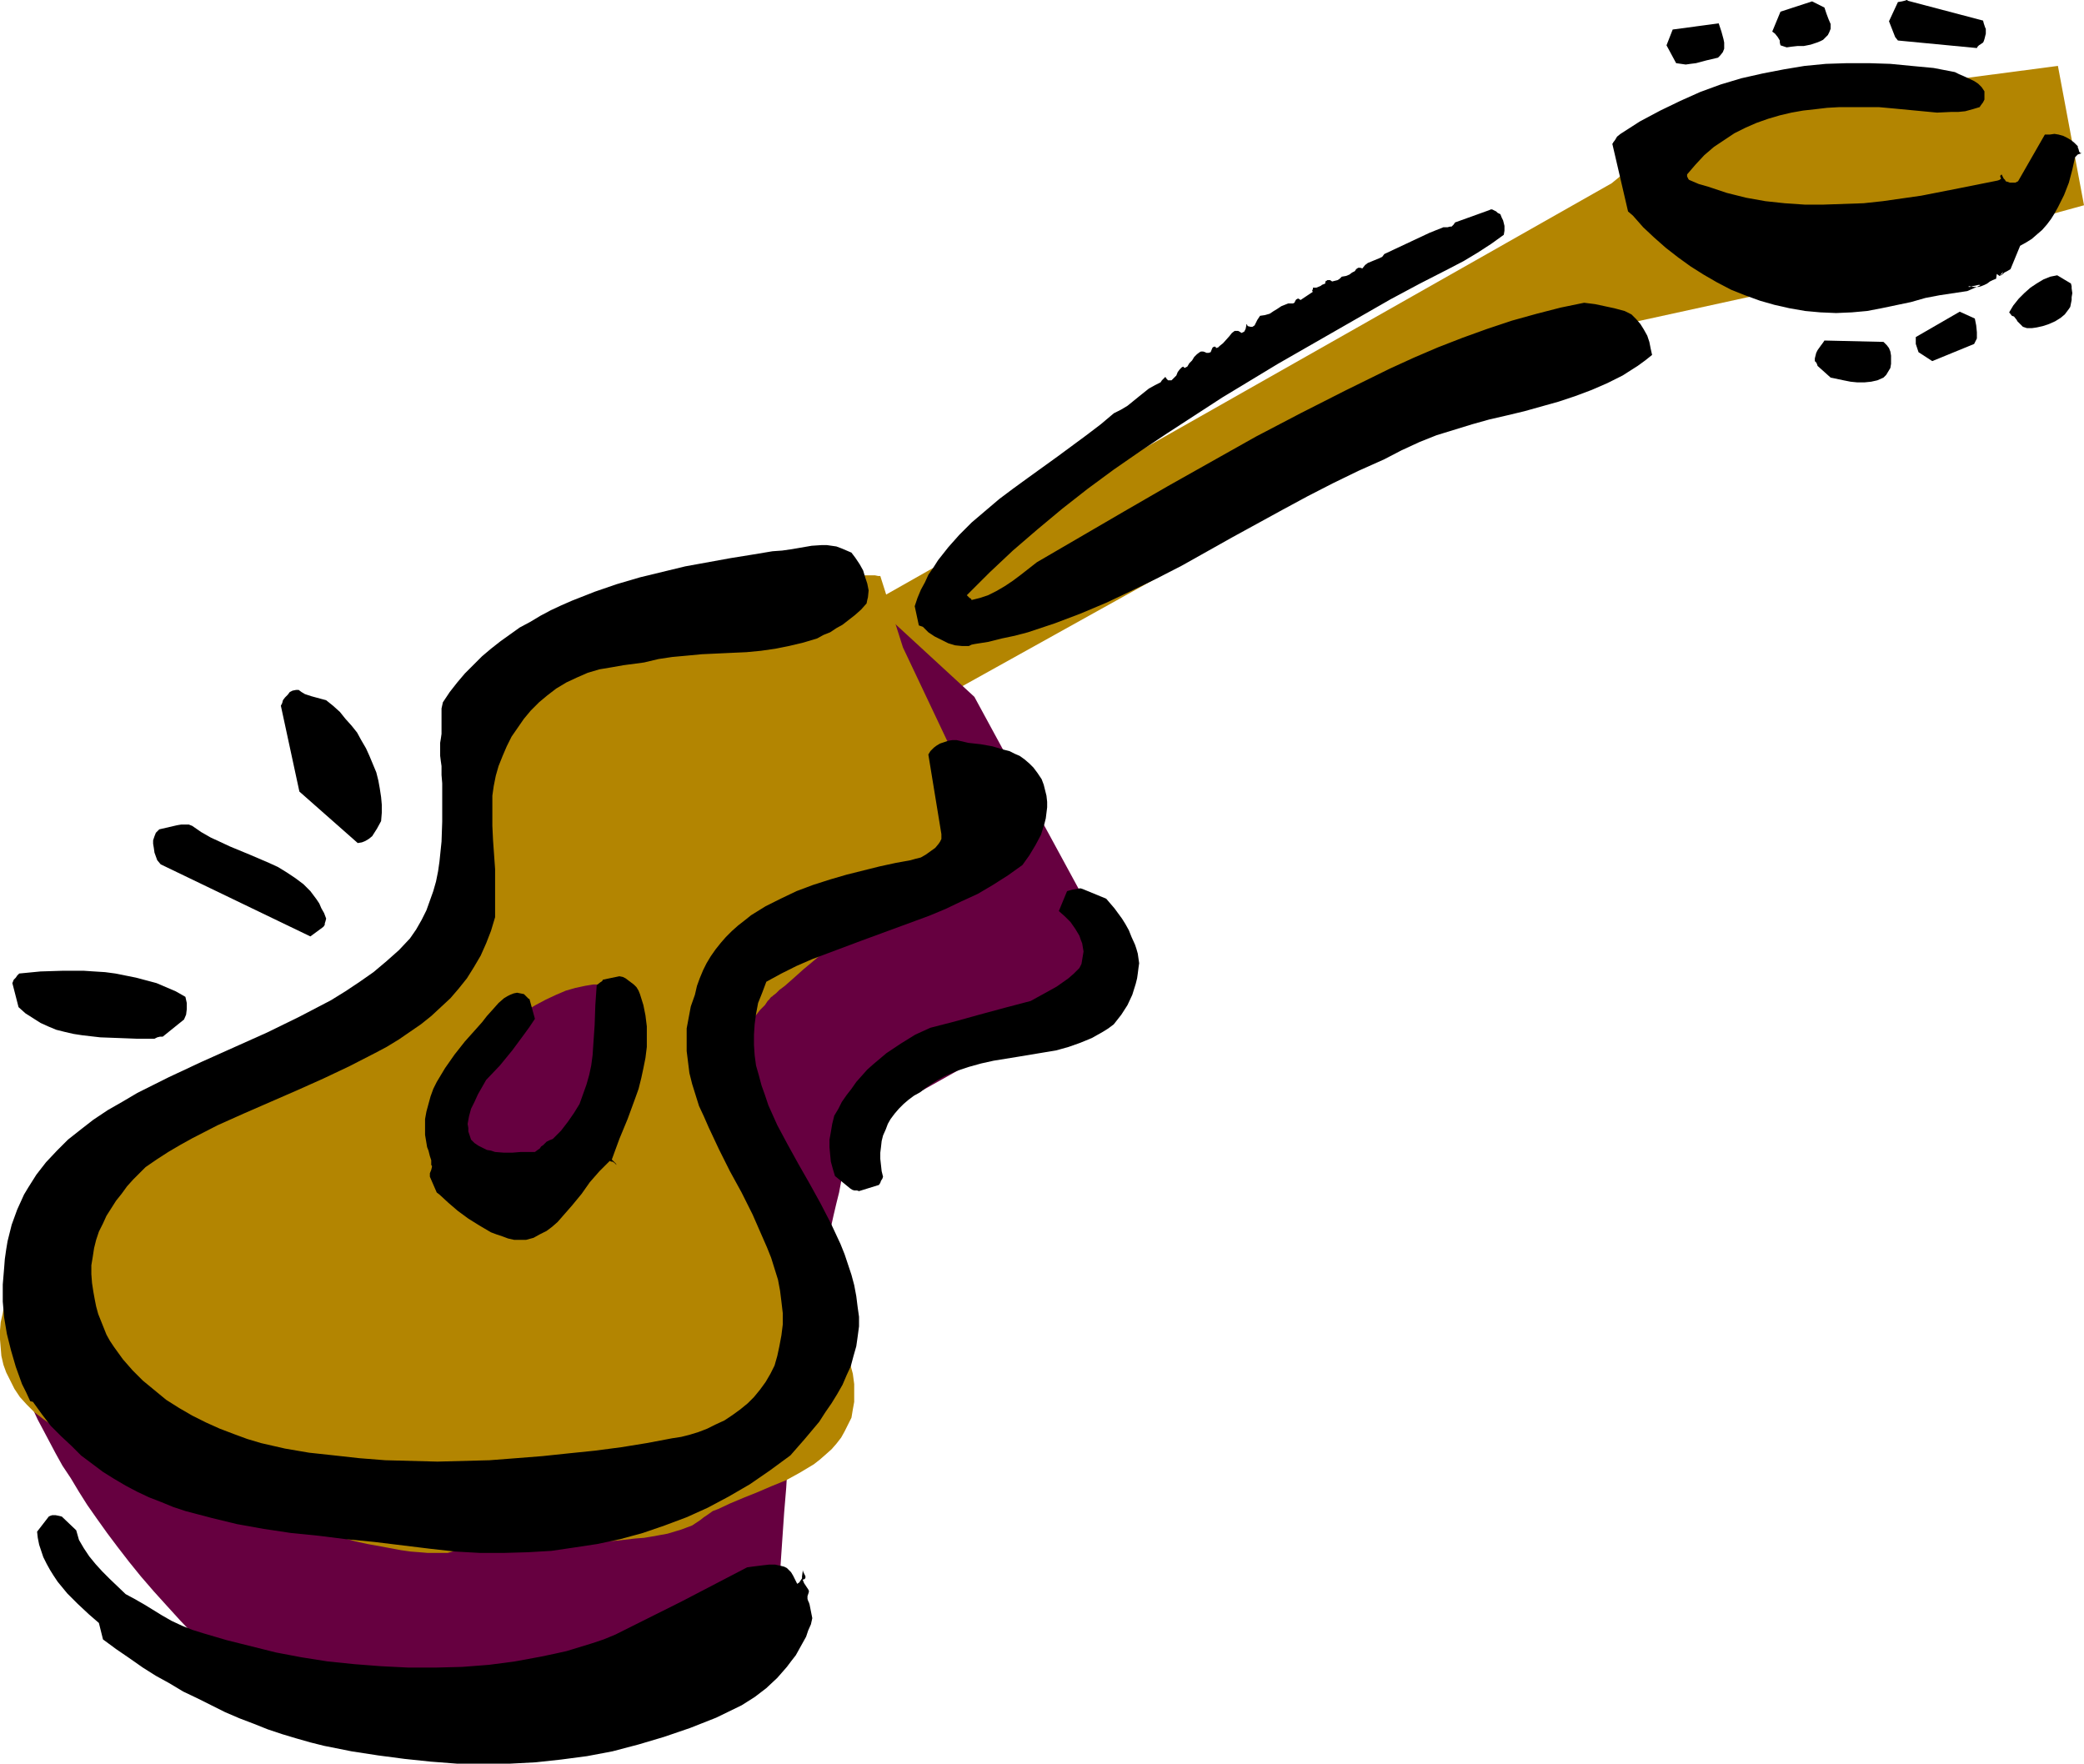
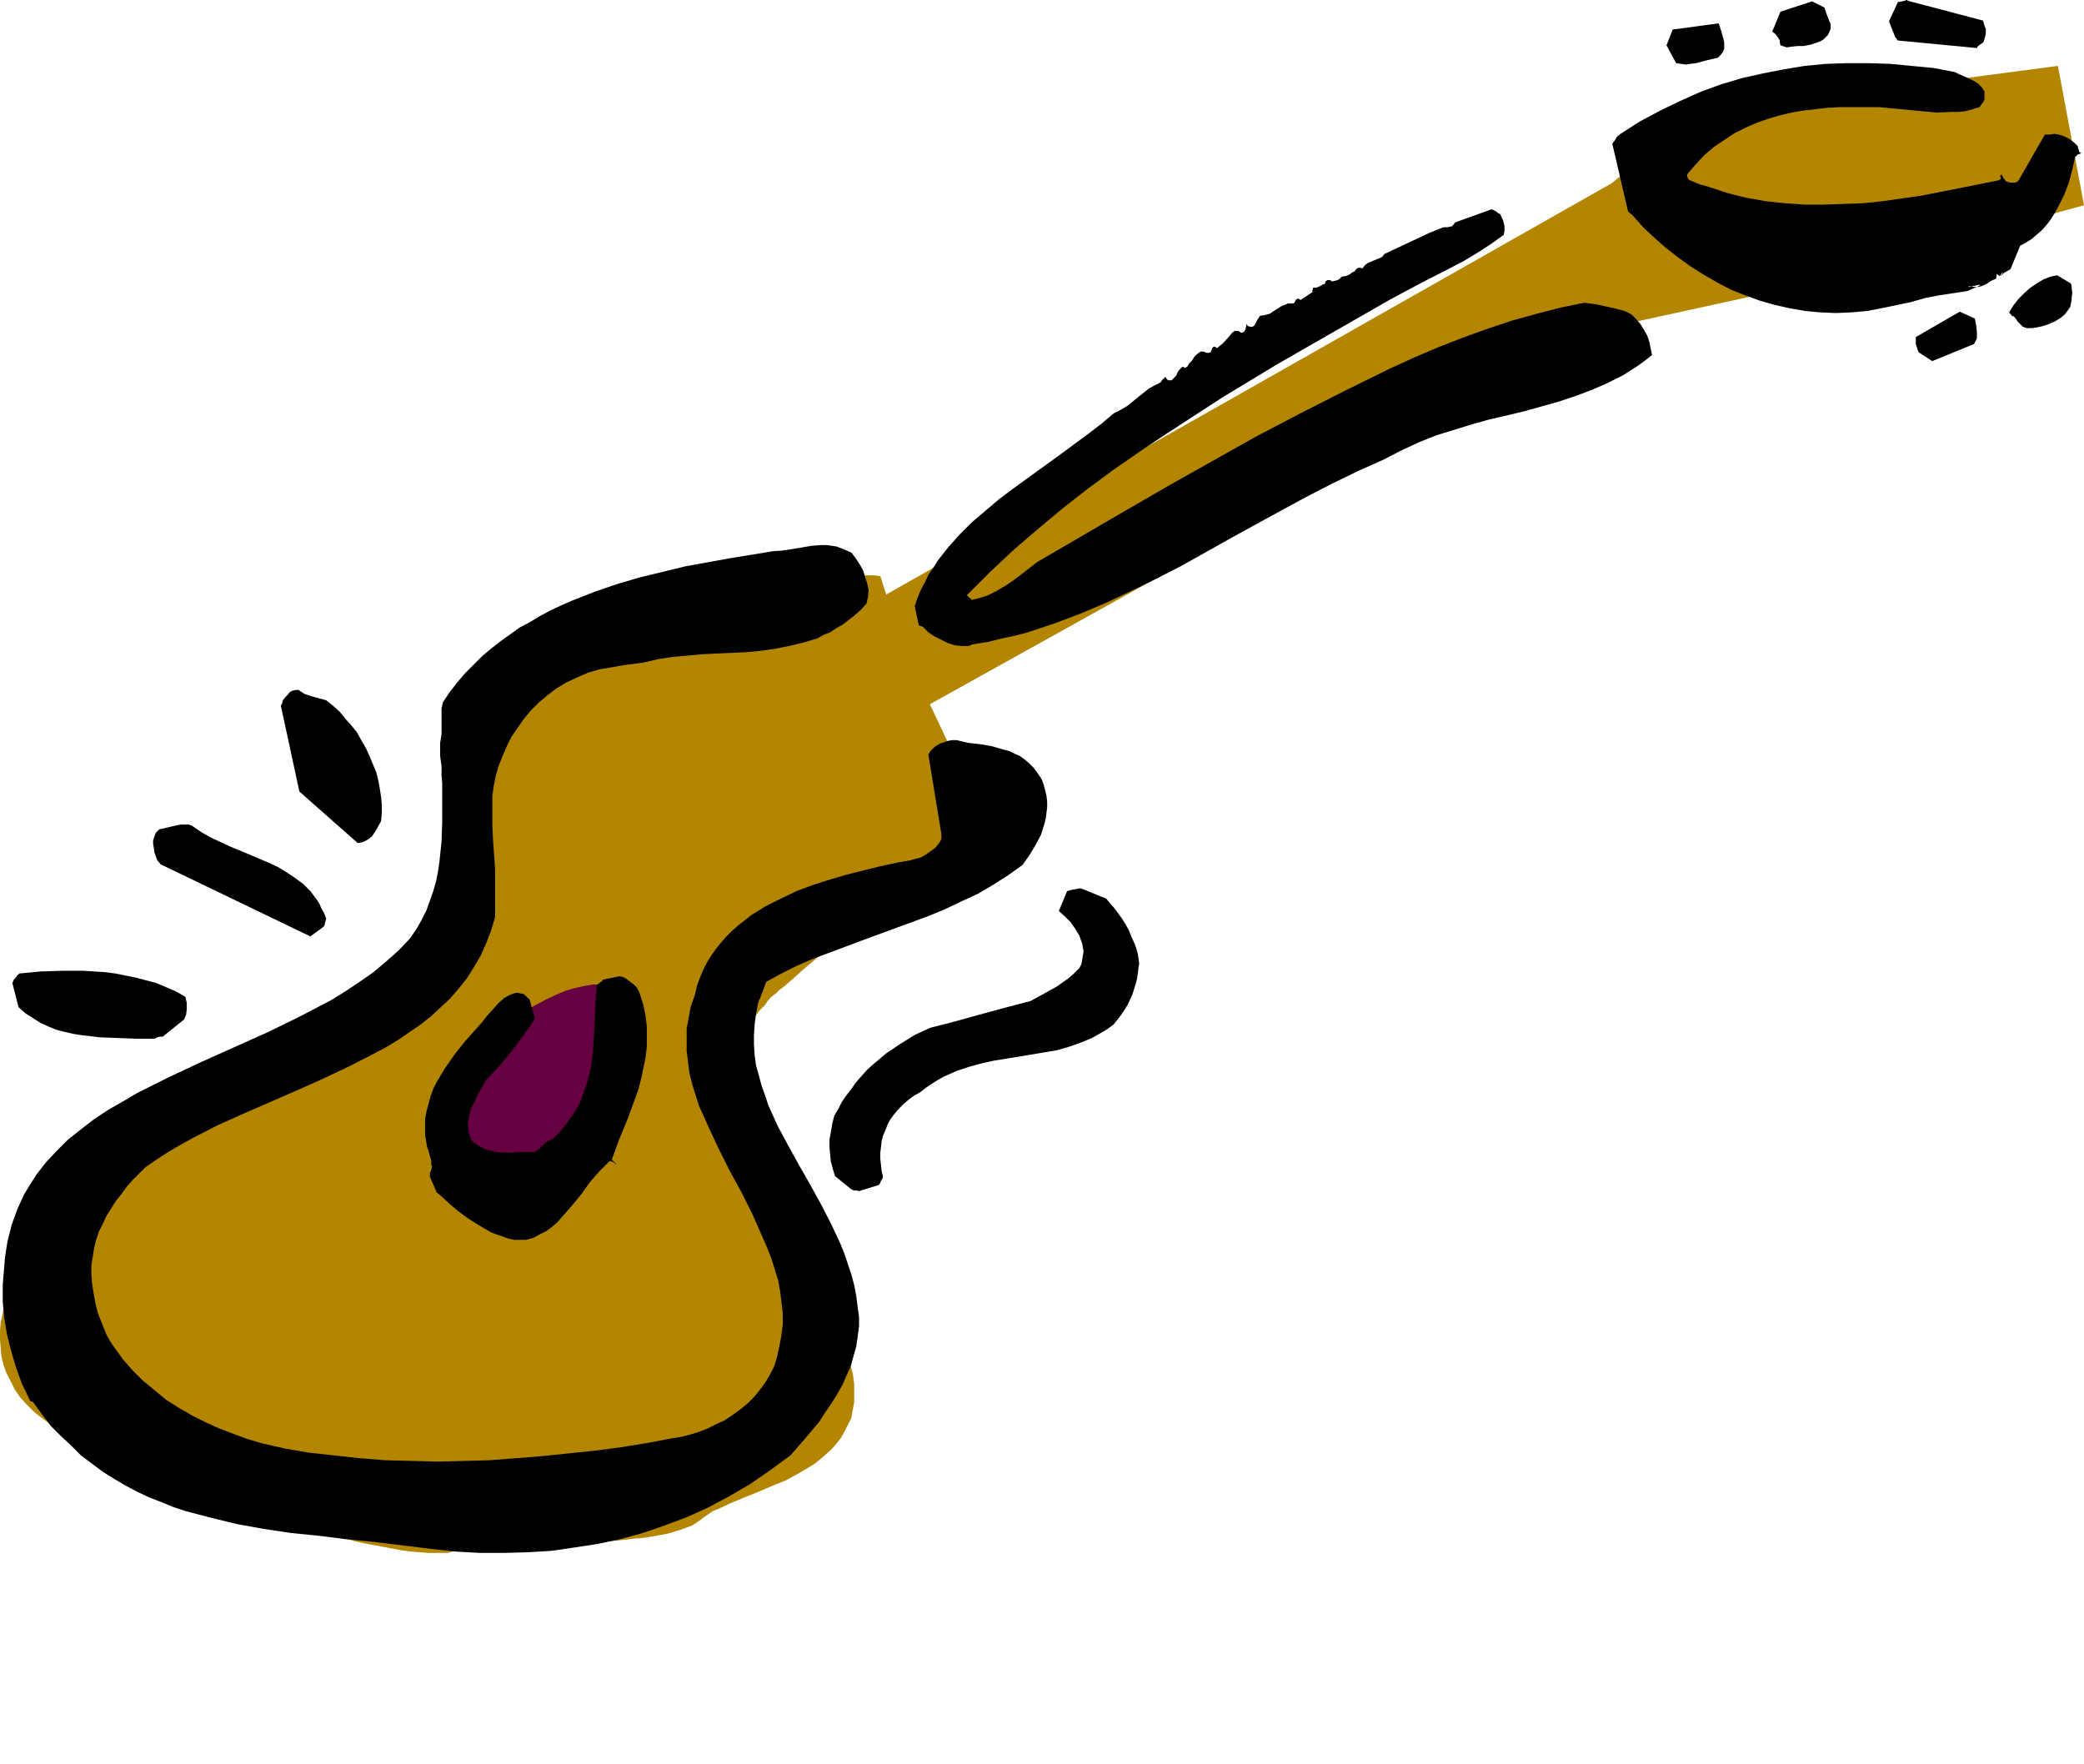
<svg xmlns="http://www.w3.org/2000/svg" xmlns:ns1="http://sodipodi.sourceforge.net/DTD/sodipodi-0.dtd" xmlns:ns2="http://www.inkscape.org/namespaces/inkscape" version="1.0" width="129.766mm" height="109.814mm" id="svg19" ns1:docname="Guitar - Acoustic 09.wmf">
  <ns1:namedview id="namedview19" pagecolor="#ffffff" bordercolor="#000000" borderopacity="0.25" ns2:showpageshadow="2" ns2:pageopacity="0.0" ns2:pagecheckerboard="0" ns2:deskcolor="#d1d1d1" ns2:document-units="mm" />
  <defs id="defs1">
    <pattern id="WMFhbasepattern" patternUnits="userSpaceOnUse" width="6" height="6" x="0" y="0" />
  </defs>
  <path style="fill:#b38501;fill-opacity:1;fill-rule:evenodd;stroke:none" d="m 206.848,140.88 172.427,-97.744 20.2,-16.479 84.84,-11.148 6.141,32.797 -77.73,21.326 -34.744,7.593 -160.953,89.504 z" id="path1" />
-   <path style="fill:#660040;fill-opacity:1;fill-rule:evenodd;stroke:none" d="m 229.31,163.983 35.714,65.755 -64.317,36.028 v 0 0.162 0.162 l -0.162,0.323 -0.162,0.808 -0.323,1.292 -0.162,1.454 -0.485,1.616 -0.485,1.939 -0.485,2.262 -0.485,2.262 -0.485,2.585 -0.646,2.585 -0.646,2.747 -1.293,5.816 -1.293,5.978 -1.293,5.978 -1.293,5.816 -0.646,2.747 -0.646,2.747 -0.485,2.423 -0.485,2.423 -0.485,2.1 -0.485,1.939 -0.323,1.777 -0.323,1.454 -0.162,1.131 -0.162,0.808 -0.162,0.323 v 0.162 0.162 0.162 l -0.162,0.646 v 0.808 l -0.162,1.292 -0.162,1.454 v 1.616 l -0.162,1.939 -0.162,2.1 -0.162,2.423 -0.162,2.423 -0.323,2.747 -0.162,2.747 -0.485,5.816 -0.808,11.794 -0.323,5.816 -0.323,2.747 -0.162,2.585 -0.162,2.423 -0.162,2.423 -0.162,2.1 v 1.939 l -0.162,1.777 -0.162,1.454 v 1.131 l -0.162,0.808 v 0.808 0 h -0.162 l -0.323,0.162 -0.485,0.162 -0.485,0.323 -0.485,0.162 -0.808,0.485 -0.808,0.323 -0.97,0.323 -0.97,0.485 -1.131,0.485 -1.131,0.485 -1.293,0.485 -1.454,0.485 -2.909,1.131 -3.232,1.292 -3.555,1.131 -3.878,1.292 -4.04,1.292 -4.202,1.131 -4.525,1.131 -4.525,1.131 -4.848,1.131 -4.848,0.808 -5.01,0.808 -5.01,0.646 -5.171,0.485 -5.171,0.323 h -5.171 l -5.171,-0.323 -5.171,-0.323 -5.171,-0.808 -5.01,-0.969 -2.424,-0.646 -2.424,-0.808 -2.424,-0.808 -2.424,-0.808 -2.424,-1.131 -2.262,-0.969 -2.262,-1.292 -2.262,-1.131 -2.262,-1.454 -2.101,-1.454 -2.101,-1.616 -2.101,-1.777 -3.878,-3.393 -3.878,-3.554 -3.717,-3.554 -3.394,-3.554 -3.232,-3.554 -3.07,-3.393 -3.07,-3.554 -2.747,-3.393 -2.747,-3.554 -2.424,-3.231 -2.424,-3.393 -2.262,-3.231 -1.939,-3.07 -1.939,-3.231 -1.939,-2.908 -1.616,-2.908 -1.454,-2.747 -1.454,-2.747 -1.293,-2.423 -1.131,-2.423 -1.131,-2.262 -0.97,-2.1 -0.808,-1.939 -0.646,-1.777 -0.646,-1.616 -0.646,-1.454 -0.323,-1.131 -0.485,-0.969 -0.162,-0.969 -0.162,-0.485 -0.162,-0.323 v -0.162 l 0.162,-0.162 0.162,-0.162 0.162,-0.162 0.323,-0.323 0.485,-0.323 0.97,-0.808 1.131,-1.131 1.616,-1.292 1.616,-1.454 1.939,-1.777 2.262,-1.939 2.262,-2.1 2.586,-2.262 2.747,-2.423 3.07,-2.585 3.07,-2.747 3.394,-2.908 3.394,-3.07 3.717,-3.231 3.717,-3.231 3.878,-3.393 4.04,-3.554 4.04,-3.554 4.202,-3.716 4.202,-3.877 4.363,-3.877 9.05,-7.755 9.211,-8.078 9.373,-8.24 9.373,-8.24 9.373,-8.401 9.373,-8.078 9.211,-8.078 9.05,-7.916 4.363,-3.877 4.363,-3.716 4.202,-3.716 4.04,-3.716 4.04,-3.393 3.878,-3.554 3.717,-3.231 3.717,-3.07 3.394,-3.07 3.232,-3.07 3.232,-2.747 2.909,-2.423 2.747,-2.585 2.586,-2.262 2.424,-2.1 2.262,-1.939 1.778,-1.616 1.778,-1.616 1.454,-1.292 1.293,-0.969 0.97,-0.969 0.808,-0.485 0.162,-0.323 0.162,-0.162 0.162,-0.162 z" id="path2" />
  <path style="fill:#b38501;fill-opacity:1;fill-rule:evenodd;stroke:none" d="m 207.171,135.548 h -0.485 l -0.808,-0.162 h -1.131 -1.293 -9.858 -2.586 l -2.586,0.162 h -2.747 l -2.909,0.162 -5.818,0.485 -6.302,0.485 -6.141,0.646 -5.979,0.969 -3.07,0.646 -5.494,1.292 -2.747,0.808 -2.424,0.808 -2.424,0.969 -2.262,0.969 -1.939,1.131 -1.778,1.131 -1.616,1.292 -1.454,1.292 -1.454,1.131 -2.747,2.1 -2.586,1.939 -2.424,1.616 -2.424,1.454 -2.101,1.292 -2.101,1.292 -1.939,1.292 -1.778,1.292 -1.616,1.292 -1.293,1.616 -1.293,1.777 -1.131,1.939 -0.485,1.131 -0.323,1.131 -0.485,1.292 -0.323,1.454 -0.323,1.454 -0.162,1.454 -0.323,1.777 -0.162,1.616 v 3.393 3.554 l 0.485,3.554 0.485,3.554 0.646,3.554 1.293,7.109 0.485,3.393 0.485,3.393 0.162,3.07 v 3.07 1.292 l -0.162,1.454 -0.323,1.292 -0.323,1.292 -0.485,1.131 -0.646,1.131 -0.646,0.969 -0.808,1.131 -0.97,0.969 -1.293,0.969 -1.293,1.131 -1.616,1.131 -1.778,0.969 -1.939,1.292 -1.939,1.131 -2.101,1.292 -4.525,2.423 -4.848,2.423 -9.696,4.847 -4.848,2.1 -2.424,1.131 -2.101,0.969 -2.262,0.969 -2.101,0.969 -1.778,0.808 -1.939,0.808 -1.454,0.646 -1.616,0.646 -1.131,0.485 -1.131,0.485 -0.97,0.323 -0.485,0.323 -0.485,0.162 v 0 l -0.162,0.162 -0.323,0.162 -0.323,0.162 -0.485,0.323 -0.646,0.485 -0.808,0.485 -0.808,0.485 -0.97,0.808 -1.131,0.646 -1.131,0.808 -2.424,1.616 -2.747,1.939 -2.909,1.939 -5.818,4.362 -2.909,2.1 -2.747,2.262 -2.586,2.1 -2.262,1.939 -1.131,0.969 -0.97,0.969 -0.808,0.808 -0.646,0.808 -0.808,0.808 -0.808,0.969 -0.97,1.131 -0.97,1.131 -0.97,1.292 -0.97,1.292 -1.939,3.07 -1.939,3.231 -1.939,3.554 -0.808,1.939 -0.646,1.777 -0.646,1.939 -0.646,1.939 -0.323,1.939 L 0.162,311.164 0,313.102 v 2.1 l 0.162,1.939 0.162,1.939 0.485,2.1 0.646,1.777 0.97,1.939 0.97,1.939 1.293,1.939 1.616,1.777 1.778,1.777 2.101,1.616 2.262,1.616 2.747,1.454 2.747,1.616 2.909,1.616 3.07,1.454 3.232,1.454 6.464,2.908 6.787,2.747 6.787,2.747 6.949,2.423 6.949,2.423 6.787,2.1 3.232,0.969 3.394,0.808 3.07,0.969 3.07,0.646 2.909,0.808 2.909,0.646 2.747,0.485 2.586,0.485 2.586,0.485 2.262,0.323 2.101,0.162 1.939,0.162 h 1.778 1.616 1.293 l 1.131,-0.323 0.97,-0.162 1.293,-0.323 1.454,-0.162 1.454,-0.323 h 1.616 l 1.616,-0.162 1.939,-0.162 1.939,-0.162 4.202,-0.162 4.363,-0.162 9.05,-0.323 4.525,-0.162 4.363,-0.323 4.202,-0.485 2.101,-0.162 1.939,-0.323 1.778,-0.323 1.778,-0.323 1.616,-0.485 1.616,-0.485 1.293,-0.485 1.293,-0.485 0.97,-0.646 0.97,-0.646 0.808,-0.646 0.97,-0.646 1.131,-0.808 1.293,-0.485 2.747,-1.292 3.07,-1.292 3.232,-1.292 3.394,-1.454 3.555,-1.454 3.232,-1.777 3.232,-1.939 1.454,-1.131 1.293,-1.131 1.454,-1.292 1.131,-1.292 1.131,-1.454 0.808,-1.454 0.808,-1.616 0.808,-1.616 0.323,-1.939 0.323,-1.777 v -2.1 -2.1 l -0.323,-2.423 -0.646,-2.423 -0.646,-2.585 -0.808,-2.585 -0.97,-2.585 -1.131,-2.747 -2.262,-5.655 -2.424,-5.655 -2.747,-5.655 -2.909,-5.655 -2.909,-5.493 -2.747,-5.17 -1.454,-2.423 -1.454,-2.585 -1.131,-2.262 -1.293,-2.262 -1.293,-1.939 -1.293,-2.1 -0.97,-1.777 -0.97,-1.616 -0.97,-1.616 -0.808,-1.292 -0.808,-1.131 -0.485,-0.969 -0.485,-0.808 -0.485,-0.646 -0.162,-0.323 v -0.162 0 l 0.162,-0.162 0.162,-0.162 0.323,-0.323 0.323,-0.485 0.323,-0.485 0.97,-1.131 1.131,-1.454 1.131,-1.616 5.494,-6.624 1.293,-1.616 1.131,-1.454 1.131,-1.131 0.323,-0.485 0.323,-0.485 0.323,-0.323 0.162,-0.162 0.162,-0.323 h 0.162 v -0.162 h 0.162 l 0.323,-0.323 0.646,-0.485 0.808,-0.808 1.293,-0.969 1.293,-1.131 1.454,-1.292 1.616,-1.454 1.939,-1.616 1.939,-1.616 2.101,-1.777 2.101,-1.777 4.525,-3.877 4.686,-4.039 4.525,-4.039 4.525,-3.877 2.262,-1.939 2.101,-1.777 1.939,-1.616 1.778,-1.616 1.778,-1.454 1.454,-1.292 1.293,-1.131 1.131,-0.969 0.97,-0.808 0.646,-0.485 0.485,-0.323 v -0.162 l -18.746,-39.582 z" id="path3" />
-   <path style="fill:#000000;fill-opacity:1;fill-rule:evenodd;stroke:none" d="m 24.24,385.804 3.07,2.262 3.07,2.1 3.232,2.262 3.07,1.939 3.232,1.777 3.232,1.939 3.394,1.616 3.232,1.616 3.232,1.616 3.394,1.454 3.394,1.292 3.232,1.292 3.394,1.131 3.232,0.969 3.394,0.969 3.232,0.808 6.464,1.292 6.302,0.969 6.141,0.808 6.141,0.646 6.302,0.485 h 6.141 6.141 l 6.141,-0.323 5.979,-0.646 6.141,-0.808 5.979,-1.131 6.141,-1.616 5.979,-1.777 6.141,-2.1 6.141,-2.423 5.979,-2.908 3.07,-1.939 2.747,-2.1 2.586,-2.423 2.262,-2.585 0.97,-1.292 1.131,-1.454 0.808,-1.454 0.808,-1.454 0.808,-1.454 0.485,-1.454 0.646,-1.454 0.323,-1.454 -0.646,-3.231 -0.162,-0.485 -0.162,-0.323 -0.162,-0.485 v -0.646 l 0.162,-0.485 0.162,-0.485 v -0.323 l -0.162,-0.323 -0.323,-0.485 -0.323,-0.485 -0.323,-0.485 -0.323,-0.808 0.485,-0.162 0.162,-0.323 v -0.323 l -0.162,-0.323 -0.323,-0.646 -0.162,-0.485 v -0.323 0.323 0.323 l -0.162,1.131 v 0.485 l -0.323,0.485 -0.323,0.485 -0.485,0.323 -0.323,-0.646 -0.323,-0.646 -0.323,-0.646 -0.485,-0.808 -0.485,-0.485 -0.485,-0.485 -0.646,-0.323 -0.646,-0.162 -1.454,-0.323 h -1.454 l -1.454,0.162 -1.293,0.162 -1.293,0.162 -1.131,0.162 -15.514,8.078 -7.757,3.877 -7.757,3.877 -2.747,1.131 -2.909,0.969 -5.818,1.777 -2.909,0.646 -3.07,0.646 -6.141,1.131 -6.141,0.808 -6.302,0.485 -6.302,0.162 h -6.302 l -6.464,-0.323 -6.302,-0.485 -6.302,-0.646 -6.141,-0.969 -5.979,-1.131 -5.818,-1.454 -5.818,-1.454 -5.494,-1.616 -2.586,-0.808 -2.424,-0.969 -2.424,-1.131 -2.262,-1.292 -2.101,-1.292 -2.101,-1.292 -2.262,-1.292 -2.101,-1.131 -3.717,-3.554 -1.778,-1.777 -1.616,-1.777 -1.454,-1.777 -1.293,-1.939 -1.131,-1.939 -0.323,-1.131 -0.323,-1.131 -3.394,-3.231 -0.646,-0.162 -0.808,-0.162 h -0.808 l -0.485,0.162 -0.323,0.162 -2.747,3.554 0.162,1.454 0.323,1.616 0.485,1.454 0.485,1.454 0.808,1.616 0.808,1.454 0.808,1.292 0.97,1.454 2.262,2.747 2.424,2.423 2.586,2.423 2.424,2.1 z" id="path4" />
  <path style="fill:#000000;fill-opacity:1;fill-rule:evenodd;stroke:none" d="m 7.757,329.904 2.101,2.908 2.101,2.747 2.424,2.423 2.424,2.262 2.262,2.262 2.586,1.939 2.586,1.939 2.586,1.616 2.747,1.616 2.747,1.454 2.747,1.292 2.909,1.131 2.747,1.131 2.909,0.969 3.07,0.808 3.07,0.808 5.979,1.454 6.302,1.131 6.464,0.969 6.464,0.646 6.464,0.808 6.626,0.646 6.626,0.808 6.626,0.808 5.818,0.646 5.818,0.323 h 5.656 l 5.656,-0.162 5.494,-0.323 5.494,-0.808 5.333,-0.808 5.333,-1.131 5.333,-1.454 5.171,-1.777 5.171,-1.939 5.01,-2.262 4.848,-2.585 5.01,-2.908 4.686,-3.231 4.848,-3.554 3.394,-3.877 3.394,-4.039 1.454,-2.262 1.454,-2.1 1.293,-2.1 1.293,-2.262 0.97,-2.262 0.97,-2.1 0.646,-2.423 0.646,-2.262 0.323,-2.262 0.323,-2.423 v -2.262 l -0.323,-2.262 -0.323,-2.585 -0.485,-2.585 -0.646,-2.423 -0.808,-2.423 -0.808,-2.423 -0.97,-2.423 -2.262,-4.847 -2.424,-4.685 -2.586,-4.685 -2.586,-4.524 -2.586,-4.685 -2.424,-4.524 -2.101,-4.685 -0.808,-2.423 -0.808,-2.262 -0.646,-2.423 -0.646,-2.262 -0.323,-2.423 -0.162,-2.423 v -2.423 l 0.162,-2.423 0.323,-2.423 0.485,-2.585 0.97,-2.423 0.97,-2.585 3.555,-1.939 3.555,-1.777 3.717,-1.616 3.878,-1.454 7.757,-2.908 7.918,-2.908 7.918,-2.908 3.878,-1.616 3.717,-1.777 3.878,-1.777 3.555,-2.1 3.555,-2.262 3.394,-2.423 1.616,-2.262 1.454,-2.423 1.293,-2.423 0.808,-2.585 0.323,-1.292 0.162,-1.292 0.162,-1.292 v -1.292 l -0.162,-1.454 -0.323,-1.292 -0.323,-1.292 -0.485,-1.292 -0.97,-1.454 -0.97,-1.292 -0.97,-0.969 -1.131,-0.969 -1.131,-0.808 -1.131,-0.485 -1.293,-0.646 -1.293,-0.323 -2.747,-0.808 -2.747,-0.485 -2.909,-0.323 -2.747,-0.646 h -0.97 l -0.97,0.162 -0.97,0.323 -0.97,0.323 -0.808,0.485 -0.646,0.485 -0.808,0.808 -0.485,0.808 3.07,18.741 v 0.485 0.646 l -0.323,0.646 -0.323,0.485 -0.808,0.969 -1.131,0.808 -1.131,0.808 -1.131,0.646 -1.293,0.323 -1.131,0.323 -3.555,0.646 -3.717,0.808 -3.878,0.969 -3.878,0.969 -3.878,1.131 -4.04,1.292 -3.878,1.454 -3.717,1.777 -3.555,1.777 -3.394,2.1 -1.616,1.292 -1.454,1.131 -1.454,1.292 -1.454,1.454 -1.131,1.292 -1.293,1.616 -1.131,1.616 -0.97,1.616 -0.808,1.616 -0.808,1.939 -0.646,1.777 -0.485,2.1 -0.97,2.747 -0.485,2.585 -0.485,2.585 v 2.585 2.747 l 0.323,2.585 0.323,2.585 0.646,2.585 0.808,2.585 0.808,2.585 1.131,2.423 1.131,2.585 2.424,5.17 2.586,5.17 2.747,5.008 2.586,5.17 2.262,5.17 1.131,2.585 0.97,2.423 0.808,2.585 0.808,2.585 0.485,2.585 0.323,2.585 0.323,2.747 v 2.585 l -0.323,2.585 -0.485,2.585 -0.485,2.262 -0.646,2.262 -0.97,1.939 -1.131,1.939 -1.293,1.777 -1.454,1.777 -1.454,1.454 -1.778,1.454 -1.778,1.292 -1.939,1.292 -2.101,0.969 -1.939,0.969 -2.101,0.808 -2.101,0.646 -1.939,0.485 -2.101,0.323 -5.979,1.131 -5.979,0.969 -6.141,0.808 -6.302,0.646 -6.141,0.646 -6.141,0.485 -6.302,0.485 -6.141,0.162 -6.141,0.162 -6.141,-0.162 -6.141,-0.162 -6.141,-0.485 -5.818,-0.646 -5.979,-0.646 -5.656,-0.969 -5.656,-1.292 -3.232,-0.969 -3.07,-1.131 -3.394,-1.292 -3.232,-1.454 -3.232,-1.616 -3.07,-1.777 -3.07,-1.939 -2.747,-2.262 -2.747,-2.262 -2.424,-2.423 -2.262,-2.585 -2.101,-2.908 -0.97,-1.454 -0.808,-1.454 -0.646,-1.616 -0.646,-1.616 -0.646,-1.616 -0.485,-1.777 -0.323,-1.616 -0.323,-1.777 -0.323,-2.1 -0.162,-2.1 v -2.1 l 0.323,-1.939 0.323,-2.1 0.485,-1.939 0.646,-1.939 0.97,-1.939 0.808,-1.777 1.131,-1.777 1.131,-1.777 1.293,-1.616 1.293,-1.777 1.454,-1.616 2.909,-2.908 2.586,-1.777 2.747,-1.777 2.747,-1.616 2.909,-1.616 5.979,-3.07 6.141,-2.747 12.605,-5.493 6.141,-2.747 6.141,-2.908 5.979,-3.07 2.747,-1.454 2.909,-1.777 2.586,-1.777 2.586,-1.777 2.424,-1.939 2.262,-2.1 2.262,-2.1 1.939,-2.262 1.939,-2.423 1.616,-2.585 1.616,-2.747 1.293,-2.908 1.131,-2.908 0.97,-3.231 v -4.039 -3.716 -3.554 l -0.485,-6.785 -0.162,-3.393 v -3.393 -3.716 l 0.323,-2.262 0.485,-2.423 0.646,-2.262 0.97,-2.423 0.97,-2.262 1.131,-2.262 1.454,-2.1 1.454,-2.1 1.616,-1.939 1.939,-1.939 1.939,-1.616 2.101,-1.616 2.424,-1.454 2.424,-1.131 2.586,-1.131 2.747,-0.808 2.909,-0.485 2.747,-0.485 2.424,-0.323 2.424,-0.323 3.394,-0.808 3.232,-0.485 3.555,-0.323 3.394,-0.323 6.949,-0.323 3.555,-0.162 3.394,-0.323 3.394,-0.485 3.232,-0.646 3.394,-0.808 3.232,-0.969 1.454,-0.808 1.616,-0.646 1.454,-0.969 1.454,-0.808 1.454,-1.131 1.454,-1.131 1.454,-1.292 1.293,-1.454 0.162,-0.808 0.162,-0.646 0.162,-1.616 -0.323,-1.616 -0.485,-1.454 -0.485,-1.616 -0.808,-1.454 -0.97,-1.454 -0.97,-1.292 -1.131,-0.485 -1.131,-0.485 -1.293,-0.485 -1.131,-0.162 -1.131,-0.162 h -1.131 l -2.424,0.162 -4.686,0.808 -2.262,0.323 -2.262,0.162 -4.848,0.808 -5.01,0.808 -5.333,0.969 -5.333,0.969 -5.333,1.292 -5.333,1.292 -5.494,1.616 -5.171,1.777 -5.333,2.1 -2.586,1.131 -2.424,1.131 -2.424,1.292 -2.424,1.454 -2.424,1.292 -2.262,1.616 -2.262,1.616 -2.262,1.777 -2.101,1.777 -1.939,1.939 -2.101,2.1 -1.778,2.1 -1.778,2.262 -1.616,2.423 -0.323,1.454 v 1.292 4.685 l -0.162,1.131 -0.162,0.969 v 1.616 1.454 l 0.162,1.292 0.162,1.131 v 2.1 l 0.162,1.939 v 9.047 l -0.162,4.685 -0.485,4.685 -0.323,2.262 -0.485,2.423 -0.646,2.262 -0.808,2.262 -0.808,2.262 -1.131,2.262 -1.293,2.262 -1.454,2.1 -2.586,2.747 -2.909,2.585 -3.07,2.585 -3.232,2.262 -3.394,2.262 -3.394,2.1 -3.717,1.939 -3.717,1.939 -7.595,3.716 -15.514,6.947 -7.595,3.554 -3.878,1.939 -3.555,1.777 -3.555,2.1 -3.394,1.939 -3.394,2.262 -2.909,2.262 -3.07,2.423 -2.586,2.585 -2.586,2.747 -2.262,2.908 -1.939,3.07 -0.97,1.616 -0.808,1.777 -0.808,1.777 -0.646,1.777 -0.646,1.777 -0.485,1.939 -0.485,1.939 -0.323,1.939 -0.323,2.262 -0.162,2.1 -0.323,3.877 v 4.039 l 0.323,3.716 0.646,3.877 0.97,3.877 1.131,3.877 1.454,4.039 0.97,1.939 0.97,2.1 z" id="path5" />
  <path style="fill:#000000;fill-opacity:1;fill-rule:evenodd;stroke:none" d="m 4.363,237.008 1.616,1.454 1.778,1.131 1.778,1.131 1.778,0.808 1.939,0.808 1.939,0.485 2.101,0.485 2.101,0.323 4.202,0.485 4.363,0.162 4.202,0.162 h 4.202 l 0.646,-0.323 0.646,-0.162 h 0.485 0.162 l 5.01,-4.039 0.485,-1.131 0.162,-1.292 v -1.454 l -0.323,-1.454 -2.262,-1.292 -2.262,-0.969 -2.262,-0.969 -2.424,-0.646 -2.424,-0.646 -2.424,-0.485 -2.424,-0.485 -2.424,-0.323 -2.586,-0.162 -2.424,-0.162 h -5.01 l -5.171,0.162 -5.01,0.485 -0.485,0.485 -0.323,0.485 -0.485,0.485 -0.323,0.808 z" id="path6" />
  <path style="fill:#000000;fill-opacity:1;fill-rule:evenodd;stroke:none" d="m 37.814,203.403 35.229,16.964 3.07,-2.262 0.323,-0.485 v -0.323 l 0.162,-0.485 0.162,-0.646 -0.485,-1.292 -0.646,-1.131 -0.485,-1.131 -0.646,-0.969 -1.454,-1.939 -1.616,-1.616 -1.939,-1.454 -1.939,-1.292 -2.101,-1.292 -2.101,-0.969 -4.525,-1.939 -4.686,-1.939 -2.424,-1.131 -2.101,-0.969 -2.262,-1.292 -2.101,-1.454 -0.808,-0.323 h -0.808 -0.97 l -0.97,0.162 -2.101,0.485 -2.101,0.485 -0.808,0.808 -0.323,0.808 -0.323,0.969 v 0.808 l 0.162,0.969 0.162,1.131 0.646,1.777 z" id="path7" />
  <path style="fill:#000000;fill-opacity:1;fill-rule:evenodd;stroke:none" d="m 70.458,186.278 13.736,12.117 0.97,-0.162 0.808,-0.323 0.808,-0.485 0.808,-0.646 1.131,-1.777 0.97,-1.777 0.162,-1.939 v -1.939 l -0.162,-1.777 -0.323,-2.1 -0.323,-1.777 -0.485,-1.939 -0.808,-1.939 -0.808,-1.939 -0.808,-1.777 -1.131,-1.939 -0.97,-1.777 -1.293,-1.616 -1.454,-1.616 -1.293,-1.616 -1.616,-1.454 -1.616,-1.292 -1.778,-0.485 -1.778,-0.485 -1.454,-0.485 -0.808,-0.485 -0.646,-0.485 h -0.646 l -0.808,0.162 -0.646,0.323 -0.485,0.646 -0.646,0.646 -0.485,0.646 -0.162,0.646 -0.323,0.646 z" id="path8" />
  <path style="fill:#000000;fill-opacity:1;fill-rule:evenodd;stroke:none" d="m 196.505,276.751 3.555,2.908 0.485,0.323 0.485,0.162 h 0.646 l 0.485,0.162 4.686,-1.454 0.323,-0.485 0.162,-0.485 0.323,-0.485 0.162,-0.485 -0.323,-1.292 -0.162,-1.454 -0.162,-1.454 v -1.454 l 0.162,-1.292 0.162,-1.454 0.323,-1.292 0.646,-1.454 0.485,-1.292 0.646,-1.131 0.97,-1.292 0.97,-1.131 1.131,-1.131 1.131,-0.969 1.293,-0.969 1.454,-0.808 1.454,-1.131 1.454,-0.969 1.293,-0.808 1.454,-0.808 2.909,-1.292 2.909,-0.969 2.909,-0.808 2.909,-0.646 5.979,-0.969 5.818,-0.969 2.909,-0.485 2.909,-0.808 2.747,-0.969 2.747,-1.131 2.586,-1.454 1.293,-0.808 1.293,-0.969 1.778,-2.262 1.454,-2.262 1.131,-2.423 0.808,-2.585 0.323,-1.292 0.162,-1.131 0.162,-1.292 0.162,-1.131 -0.162,-1.131 -0.162,-1.131 -0.323,-1.131 -0.323,-0.969 -0.808,-1.777 -0.646,-1.616 -0.808,-1.454 -0.808,-1.292 -1.778,-2.423 -1.939,-2.262 -5.494,-2.262 -0.485,-0.162 h -0.323 l -0.808,0.162 -0.97,0.162 -1.131,0.323 -1.939,4.685 1.454,1.292 1.293,1.292 1.131,1.616 0.97,1.616 0.323,0.969 0.323,0.808 0.162,0.969 0.162,0.969 -0.162,0.969 -0.162,0.969 -0.162,0.969 -0.485,0.969 -1.293,1.292 -1.293,1.131 -2.747,1.939 -2.909,1.616 -3.232,1.777 -6.141,1.616 -5.979,1.616 -5.818,1.616 -5.656,1.454 -1.778,0.808 -1.778,0.808 -3.394,2.1 -3.394,2.262 -3.07,2.585 -1.454,1.292 -1.293,1.454 -1.293,1.454 -1.131,1.616 -1.131,1.454 -1.131,1.616 -0.808,1.616 -0.97,1.616 -0.485,1.939 -0.323,1.939 -0.323,1.777 v 1.777 l 0.162,1.777 0.162,1.616 0.485,1.777 z" id="path9" />
  <path style="fill:#000000;fill-opacity:1;fill-rule:evenodd;stroke:none" d="m 217.19,147.504 1.293,1.292 1.454,0.969 1.616,0.808 1.616,0.808 1.616,0.485 1.616,0.162 h 1.616 l 0.646,-0.323 0.808,-0.162 3.07,-0.485 3.232,-0.808 3.07,-0.646 3.07,-0.808 6.302,-2.1 5.979,-2.262 6.141,-2.585 5.818,-2.747 5.979,-2.908 5.979,-3.07 11.797,-6.624 11.797,-6.462 5.979,-3.231 5.979,-3.07 5.979,-2.908 6.141,-2.747 4.04,-2.1 4.202,-1.939 4.04,-1.616 4.202,-1.292 4.202,-1.292 4.04,-1.131 4.202,-0.969 4.04,-0.969 4.04,-1.131 4.04,-1.131 3.878,-1.292 3.878,-1.454 3.717,-1.616 3.555,-1.777 1.778,-1.131 1.778,-1.131 1.778,-1.292 1.616,-1.292 -0.323,-1.454 -0.323,-1.616 -0.485,-1.454 -0.808,-1.454 -0.808,-1.292 -0.97,-1.131 -1.131,-1.131 -1.616,-0.808 -2.424,-0.646 -2.262,-0.485 -2.262,-0.485 -2.586,-0.323 -5.494,1.131 -5.656,1.454 -5.818,1.616 -5.818,1.939 -5.818,2.1 -5.818,2.262 -5.656,2.423 -5.656,2.585 -10.504,5.17 -10.504,5.331 -10.504,5.493 -10.342,5.816 -10.342,5.816 -10.342,5.978 -20.523,11.955 -3.717,2.908 -1.939,1.454 -1.939,1.292 -1.939,1.131 -1.939,0.969 -1.939,0.646 -1.939,0.485 -0.162,-0.323 -0.323,-0.162 -0.646,-0.646 5.333,-5.331 5.494,-5.17 5.818,-5.008 5.818,-4.847 5.979,-4.685 6.141,-4.524 6.302,-4.362 6.302,-4.201 6.464,-4.201 6.464,-4.201 13.09,-7.916 13.251,-7.593 13.251,-7.593 6.949,-3.716 6.949,-3.554 3.394,-1.777 3.232,-1.939 3.232,-2.1 2.909,-2.1 0.162,-0.969 v -1.131 l -0.323,-1.292 -0.323,-0.646 -0.323,-0.808 -0.646,-0.323 -0.323,-0.323 -0.323,-0.162 -0.646,-0.323 h -0.323 l -0.323,0.162 -8.08,2.908 -0.323,0.485 -0.323,0.323 -0.162,0.162 h -0.323 l -0.646,0.162 h -0.485 -0.485 l -3.232,1.292 -10.666,5.008 -0.485,0.646 -0.646,0.323 -2.747,1.131 -0.646,0.485 -0.646,0.808 -0.485,-0.162 h -0.485 l -0.485,0.323 -0.323,0.485 -0.646,0.323 -0.646,0.485 -0.808,0.323 -0.97,0.162 -0.485,0.485 -0.485,0.323 -1.293,0.323 -0.485,-0.323 h -0.646 l -0.162,0.162 h -0.162 l -0.162,0.323 v 0.323 l -0.808,0.323 -0.162,0.162 -0.323,0.162 -0.808,0.323 h -0.485 -0.323 v 0.323 l -0.162,0.323 v 0.162 l 0.162,0.162 -2.909,1.939 -0.485,-0.323 h -0.162 l -0.323,0.162 -0.162,0.162 -0.162,0.323 -0.162,0.323 -0.323,0.162 h -0.323 -0.808 l -0.808,0.323 -0.808,0.323 -0.97,0.646 -0.808,0.485 -0.97,0.646 -1.131,0.323 -1.131,0.162 -0.323,0.485 -0.323,0.485 -0.323,0.646 -0.323,0.646 -0.485,0.323 h -0.485 l -0.646,-0.162 -0.162,-0.323 -0.162,-0.162 v 0.162 0.162 l -0.162,0.808 -0.323,0.646 -0.323,0.162 -0.323,0.162 -0.485,-0.323 -0.323,-0.162 h -0.485 -0.323 l -0.646,0.485 -0.646,0.808 -1.454,1.616 -0.808,0.646 -0.323,0.323 -0.485,0.162 -0.162,-0.323 h -0.323 l -0.323,0.162 -0.162,0.323 -0.323,0.808 -0.485,0.162 h -0.485 l -0.323,-0.162 -0.485,-0.162 h -0.485 l -0.323,0.162 -0.646,0.485 -0.646,0.646 -0.485,0.808 -0.646,0.646 -0.485,0.808 -0.646,0.323 -0.162,-0.162 -0.162,-0.162 -0.323,0.162 -0.162,0.162 -0.323,0.323 -0.485,0.646 -0.323,0.808 -0.646,0.646 -0.485,0.485 h -0.485 -0.323 l -0.162,-0.162 -0.162,-0.162 -0.323,-0.485 -0.162,0.162 -0.323,0.323 -0.323,0.323 -0.323,0.485 -1.293,0.646 -1.454,0.808 -2.424,1.939 -2.586,2.1 -1.616,0.969 -1.616,0.808 -3.07,2.585 -3.394,2.585 -6.787,5.008 -6.949,5.008 -3.555,2.585 -3.232,2.423 -3.232,2.747 -3.232,2.747 -2.909,2.908 -2.586,2.908 -2.424,3.07 -1.131,1.777 -1.131,1.616 -0.808,1.777 -0.97,1.777 -0.808,1.939 -0.646,1.939 0.97,4.524 z" id="path10" />
  <path style="fill:#000000;fill-opacity:1;fill-rule:evenodd;stroke:none" d="m 384.284,50.73 2.424,2.747 2.586,2.423 2.747,2.423 2.909,2.262 2.909,2.1 3.07,1.939 3.07,1.777 3.394,1.777 3.232,1.292 3.555,1.292 3.394,0.969 3.555,0.808 3.717,0.646 3.555,0.323 3.717,0.162 3.717,-0.162 3.555,-0.323 3.394,-0.646 6.949,-1.454 3.394,-0.969 3.394,-0.646 3.232,-0.485 3.232,-0.485 2.586,-1.131 0.323,-0.162 0.162,-0.162 v 0 0 h -0.485 l -0.646,0.162 -0.808,0.162 -0.485,0.162 h -0.323 v -0.162 h 0.162 l 1.131,0.162 h 0.97 l 0.646,-0.162 0.808,-0.323 0.646,-0.323 0.646,-0.485 0.646,-0.323 0.808,-0.323 0.162,-1.131 0.646,0.485 0.162,-0.323 v 0 h 0.162 0.162 l 0.162,-0.162 0.162,-0.485 -0.808,0.969 0.646,-0.323 0.485,-0.485 0.646,-0.323 0.808,-0.485 2.262,-5.493 1.454,-0.808 1.293,-0.808 1.293,-1.131 1.131,-0.969 1.131,-1.292 0.97,-1.292 0.808,-1.292 0.808,-1.454 1.454,-2.908 1.131,-2.908 0.808,-3.07 0.646,-2.908 0.646,-0.646 0.485,-0.162 0.485,-0.162 h -0.323 l -0.162,-0.162 -0.162,-0.162 -0.162,-0.646 -0.162,-0.323 v -0.323 l -0.808,-0.808 -0.808,-0.646 -0.808,-0.485 -0.97,-0.485 -1.131,-0.323 -0.97,-0.162 -1.131,0.162 h -1.131 l -6.302,10.986 -0.646,0.323 h -0.646 -0.646 l -0.97,-0.323 -0.162,-0.323 -0.323,-0.323 -0.485,-0.969 -0.323,0.323 v 0.162 l 0.162,0.485 v 0.162 h -0.162 l -0.162,0.162 -0.485,0.162 -8.888,1.777 -9.05,1.777 -4.525,0.646 -4.525,0.646 -4.525,0.485 -4.686,0.162 -4.686,0.162 h -4.525 l -4.686,-0.323 -4.525,-0.485 -4.525,-0.808 -4.525,-1.131 -4.363,-1.454 -2.262,-0.646 -2.262,-0.969 -0.162,-0.162 -0.162,-0.323 -0.162,-0.323 v -0.485 l 1.939,-2.262 2.101,-2.262 2.262,-1.939 2.424,-1.616 2.424,-1.616 2.586,-1.292 2.586,-1.131 2.747,-0.969 2.747,-0.808 2.747,-0.646 2.747,-0.485 2.909,-0.323 2.747,-0.323 2.909,-0.162 h 2.909 2.747 3.555 l 3.555,0.323 6.787,0.646 3.394,0.323 3.394,-0.162 h 1.616 l 1.616,-0.162 1.778,-0.485 1.616,-0.485 0.323,-0.485 0.485,-0.646 0.323,-0.646 v -0.646 -0.646 -0.646 l -0.323,-0.485 -0.323,-0.485 -0.808,-0.808 -0.97,-0.646 -2.424,-1.131 -1.131,-0.485 -0.97,-0.485 -5.01,-0.969 -5.171,-0.485 -5.01,-0.485 -5.01,-0.162 h -5.171 l -5.01,0.162 -5.01,0.485 -4.848,0.808 -5.01,0.969 -5.01,1.131 -4.848,1.454 -4.848,1.777 -4.686,2.1 -4.686,2.262 -4.848,2.585 -4.525,2.908 -0.808,0.646 -0.485,0.808 -0.485,0.646 v 0.162 h -0.162 l 3.717,15.994 z" id="path11" />
-   <path style="fill:#000000;fill-opacity:1;fill-rule:evenodd;stroke:none" d="m 427.755,86.111 3.07,2.747 3.07,0.646 1.616,0.323 1.616,0.162 h 1.616 l 1.616,-0.162 1.454,-0.323 1.454,-0.646 0.646,-0.646 0.485,-0.808 0.485,-0.808 0.162,-0.969 v -0.808 -1.131 l -0.162,-0.969 -0.323,-0.808 -0.485,-0.646 -0.808,-0.808 -13.898,-0.323 -0.323,0.485 -0.485,0.646 -0.808,1.131 -0.323,0.646 -0.162,0.646 -0.162,0.646 v 0.646 l 0.323,0.323 0.162,0.323 z" id="path12" />
  <path style="fill:#000000;fill-opacity:1;fill-rule:evenodd;stroke:none" d="m 451.51,82.88 3.232,2.1 9.858,-4.039 0.323,-0.646 0.323,-0.646 V 78.841 78.195 l -0.162,-1.616 -0.323,-1.616 -3.555,-1.616 -10.342,5.978 v 0.646 0.969 l 0.323,0.969 z" id="path13" />
  <path style="fill:#000000;fill-opacity:1;fill-rule:evenodd;stroke:none" d="m 394.465,14.863 1.131,0.162 1.131,0.162 1.131,-0.162 1.293,-0.162 2.424,-0.646 2.747,-0.646 0.162,-0.162 0.323,-0.323 0.646,-0.808 0.323,-0.808 v -0.646 -0.808 l -0.162,-0.808 -0.485,-1.777 -0.646,-1.939 -10.827,1.454 -1.454,3.716 z" id="path14" />
  <path style="fill:#000000;fill-opacity:1;fill-rule:evenodd;stroke:none" d="m 473.487,74.317 0.485,0.162 0.646,0.808 0.162,0.323 0.162,0.162 0.323,0.323 0.808,0.808 0.97,0.323 h 1.131 l 1.131,-0.162 1.454,-0.323 1.454,-0.485 1.454,-0.646 1.293,-0.808 0.97,-0.808 0.97,-1.292 0.323,-0.485 0.162,-0.808 0.162,-0.808 v -0.646 l 0.162,-0.969 -0.162,-1.131 v -0.485 l -0.162,-0.646 -3.232,-1.939 -1.616,0.323 -1.616,0.646 -1.616,0.969 -1.454,0.969 -1.454,1.292 -1.293,1.292 -1.293,1.616 -0.97,1.616 z" id="path15" />
  <path style="fill:#000000;fill-opacity:1;fill-rule:evenodd;stroke:none" d="m 420.483,11.148 1.131,-0.162 1.454,-0.162 h 1.454 l 1.616,-0.323 1.454,-0.485 0.808,-0.323 0.646,-0.323 0.485,-0.485 0.646,-0.646 0.323,-0.646 0.323,-0.808 V 5.655 l -0.485,-1.131 -0.485,-1.292 -0.485,-1.454 -2.909,-1.454 -7.434,2.423 -1.939,4.685 0.646,0.485 0.646,0.808 0.485,0.808 V 10.017 l 0.162,0.646 z" id="path16" />
  <path style="fill:#000000;fill-opacity:1;fill-rule:evenodd;stroke:none" d="m 446.015,8.724 0.646,0.808 18.584,1.777 0.162,-0.323 0.323,-0.323 0.97,-0.646 0.162,-0.323 0.162,-0.485 0.162,-0.646 0.162,-0.646 V 6.785 l -0.162,-0.323 -0.162,-0.485 -0.162,-0.485 -0.162,-0.646 -17.776,-4.685 V 0 h -0.162 l -0.485,0.162 -0.646,0.162 -0.97,0.162 -2.101,4.524 z" id="path17" />
  <path style="fill:#660040;fill-opacity:1;fill-rule:evenodd;stroke:none" d="m 149.318,234.746 0.97,1.292 0.646,1.454 0.485,1.616 0.162,1.777 -0.162,1.777 -0.162,1.939 -0.485,2.1 -0.808,2.1 -0.97,2.1 -1.131,2.262 -1.293,2.262 -1.616,2.1 -1.778,2.262 -1.939,2.262 -2.101,2.262 -2.262,2.1 -2.424,1.939 -2.424,1.939 -2.424,1.616 -2.262,1.454 -2.586,1.292 -2.262,1.131 -2.424,0.808 -2.262,0.808 -2.101,0.485 -2.101,0.323 h -1.939 l -1.939,-0.162 -1.616,-0.323 -1.616,-0.485 -1.293,-0.808 -1.131,-1.131 -0.97,-1.292 -0.646,-1.454 -0.485,-1.616 -0.162,-1.777 v -1.939 l 0.323,-1.939 0.485,-1.939 0.808,-2.1 0.97,-2.262 1.131,-2.262 1.293,-2.262 1.616,-2.262 1.778,-2.262 1.939,-2.1 2.101,-2.262 2.262,-2.1 2.424,-2.1 2.262,-1.777 2.424,-1.616 2.424,-1.454 2.424,-1.292 2.424,-1.131 2.262,-0.969 2.262,-0.646 2.262,-0.485 1.939,-0.323 h 2.101 l 1.778,0.162 1.778,0.323 1.454,0.646 1.454,0.808 z" id="path18" />
  <path style="fill:#000000;fill-opacity:1;fill-rule:evenodd;stroke:none" d="m 103.424,281.114 2.101,1.939 2.262,1.939 2.424,1.777 2.586,1.616 2.747,1.616 1.293,0.485 1.454,0.485 1.293,0.485 1.454,0.323 h 1.454 1.293 l 1.778,-0.485 1.454,-0.808 1.616,-0.808 1.293,-0.969 1.293,-1.131 1.131,-1.292 2.262,-2.585 2.262,-2.747 1.939,-2.747 2.262,-2.585 1.293,-1.292 1.131,-1.131 0.323,0.162 h 0.323 l 0.485,0.323 0.485,0.485 -0.162,-0.323 -0.323,-0.323 -0.646,-0.646 1.778,-4.847 1.939,-4.685 1.778,-4.847 0.808,-2.262 0.646,-2.585 0.485,-2.262 0.485,-2.423 0.323,-2.585 v -2.423 -2.423 l -0.323,-2.585 -0.485,-2.423 -0.808,-2.585 -0.323,-0.808 -0.485,-0.808 -0.646,-0.646 -0.646,-0.485 -0.646,-0.485 -0.646,-0.485 -0.646,-0.323 -0.808,-0.162 -3.878,0.808 -0.162,0.323 -0.485,0.323 -0.808,0.646 -0.323,4.685 -0.162,4.685 -0.323,4.685 -0.162,2.423 -0.323,2.423 -0.485,2.262 -0.646,2.262 -0.808,2.262 -0.808,2.262 -1.293,2.1 -1.454,2.1 -1.616,2.1 -1.939,1.939 -0.808,0.323 -0.646,0.323 -0.808,0.808 -0.485,0.323 -0.323,0.485 -0.485,0.323 -0.646,0.485 h -1.616 -1.778 l -1.939,0.162 h -1.939 l -2.101,-0.162 -0.97,-0.323 -0.97,-0.162 -0.97,-0.485 -0.97,-0.485 -0.97,-0.646 -0.808,-0.808 -0.323,-0.969 -0.323,-0.969 v -0.808 l -0.162,-0.969 0.323,-1.777 0.485,-1.777 0.808,-1.616 0.808,-1.777 1.939,-3.393 3.232,-3.393 2.909,-3.554 2.747,-3.716 1.293,-1.777 1.293,-1.939 -1.293,-4.685 h -0.162 l -0.323,-0.323 -0.808,-0.808 -0.808,-0.162 -0.808,-0.162 -0.808,0.162 -0.808,0.323 -0.646,0.323 -0.808,0.485 -1.293,1.131 -1.293,1.454 -1.454,1.616 -1.131,1.454 -1.293,1.454 -2.747,3.07 -2.424,3.07 -2.262,3.231 -0.97,1.616 -0.97,1.616 -0.808,1.616 -0.646,1.777 -0.485,1.777 -0.485,1.777 -0.323,1.777 v 1.777 1.939 l 0.323,1.939 0.162,0.969 0.323,0.808 0.162,0.646 0.162,0.646 0.323,0.969 v 1.131 l 0.162,0.162 v 0.323 l -0.162,0.646 -0.323,0.808 v 0.808 l 1.616,3.716 z" id="path19" />
</svg>